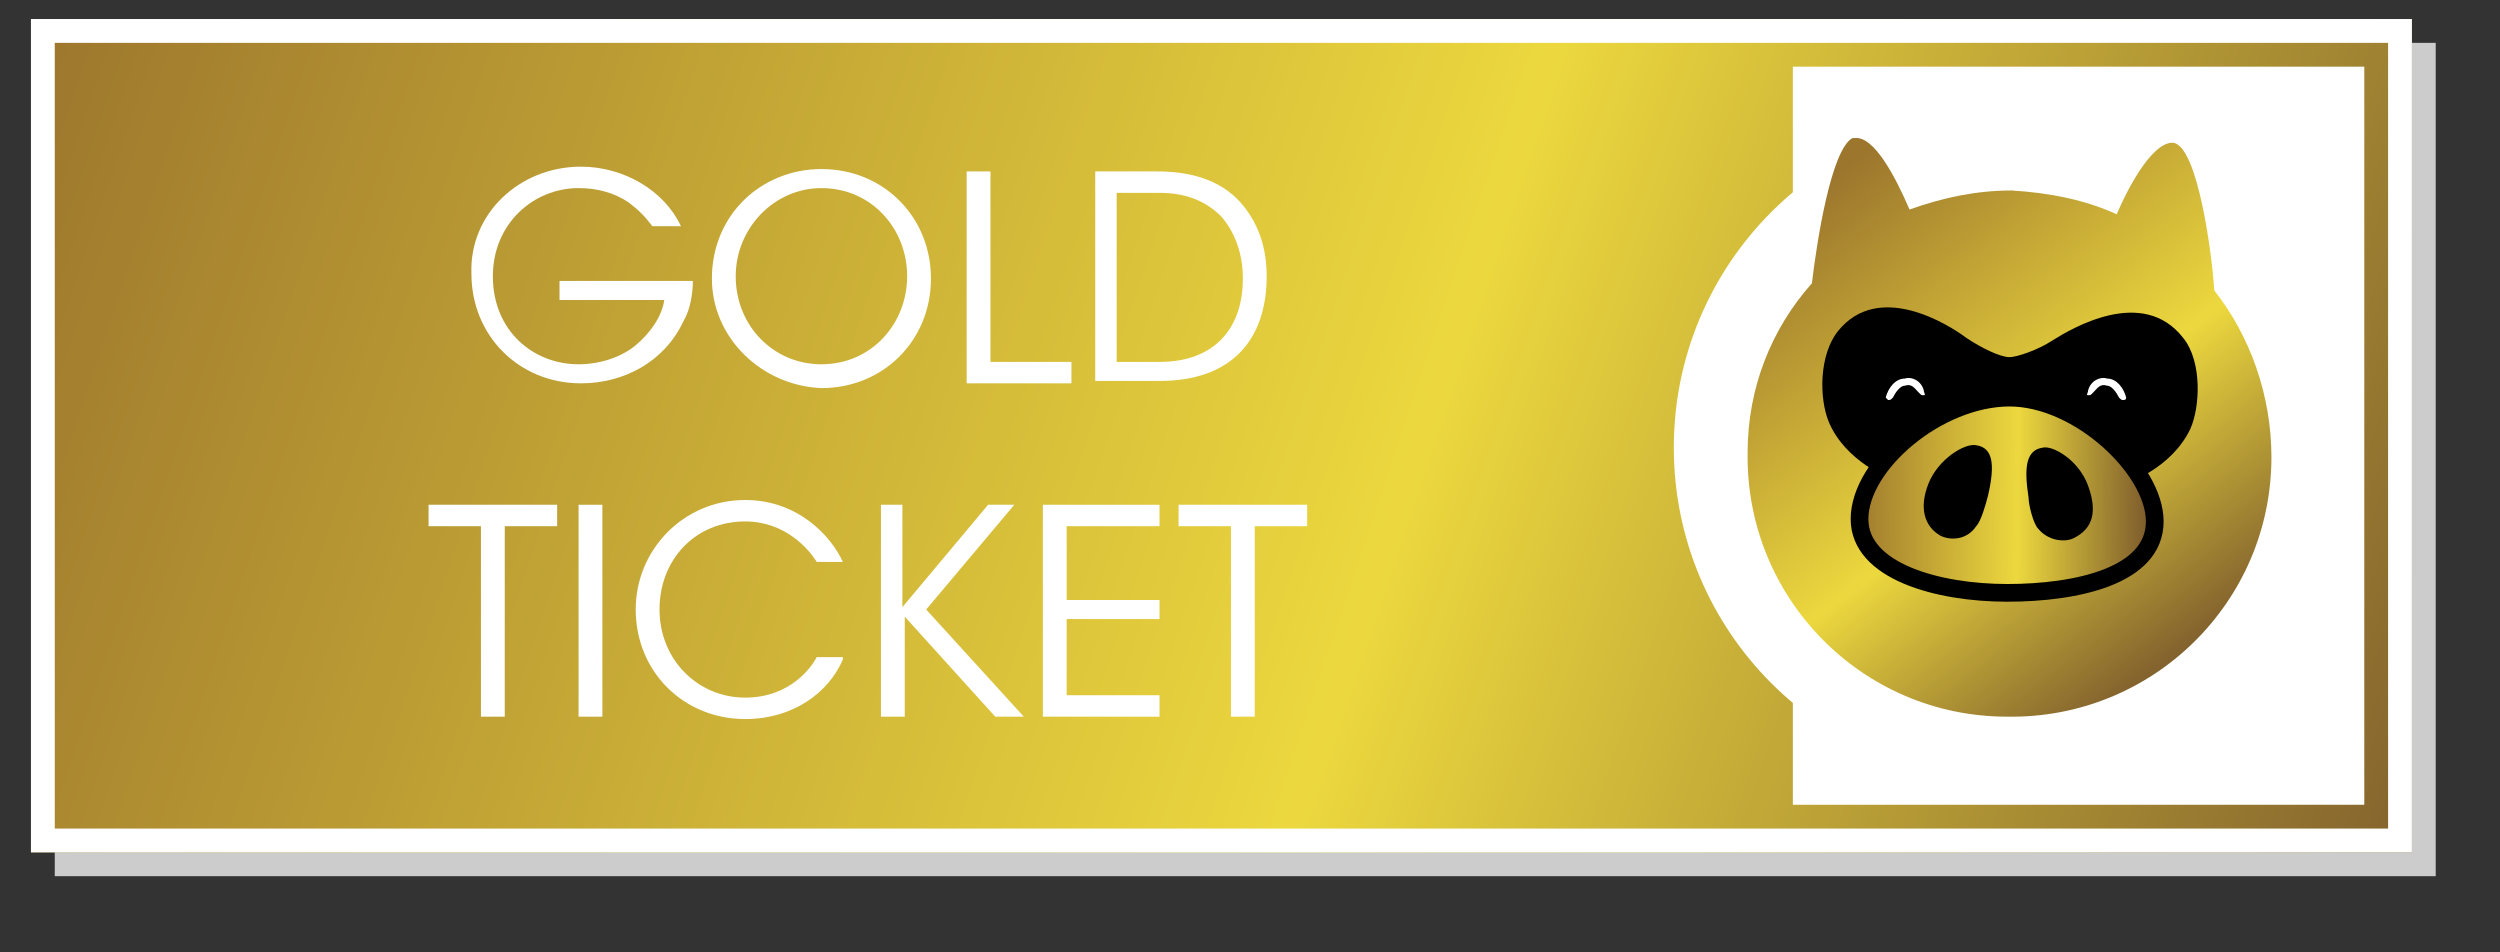
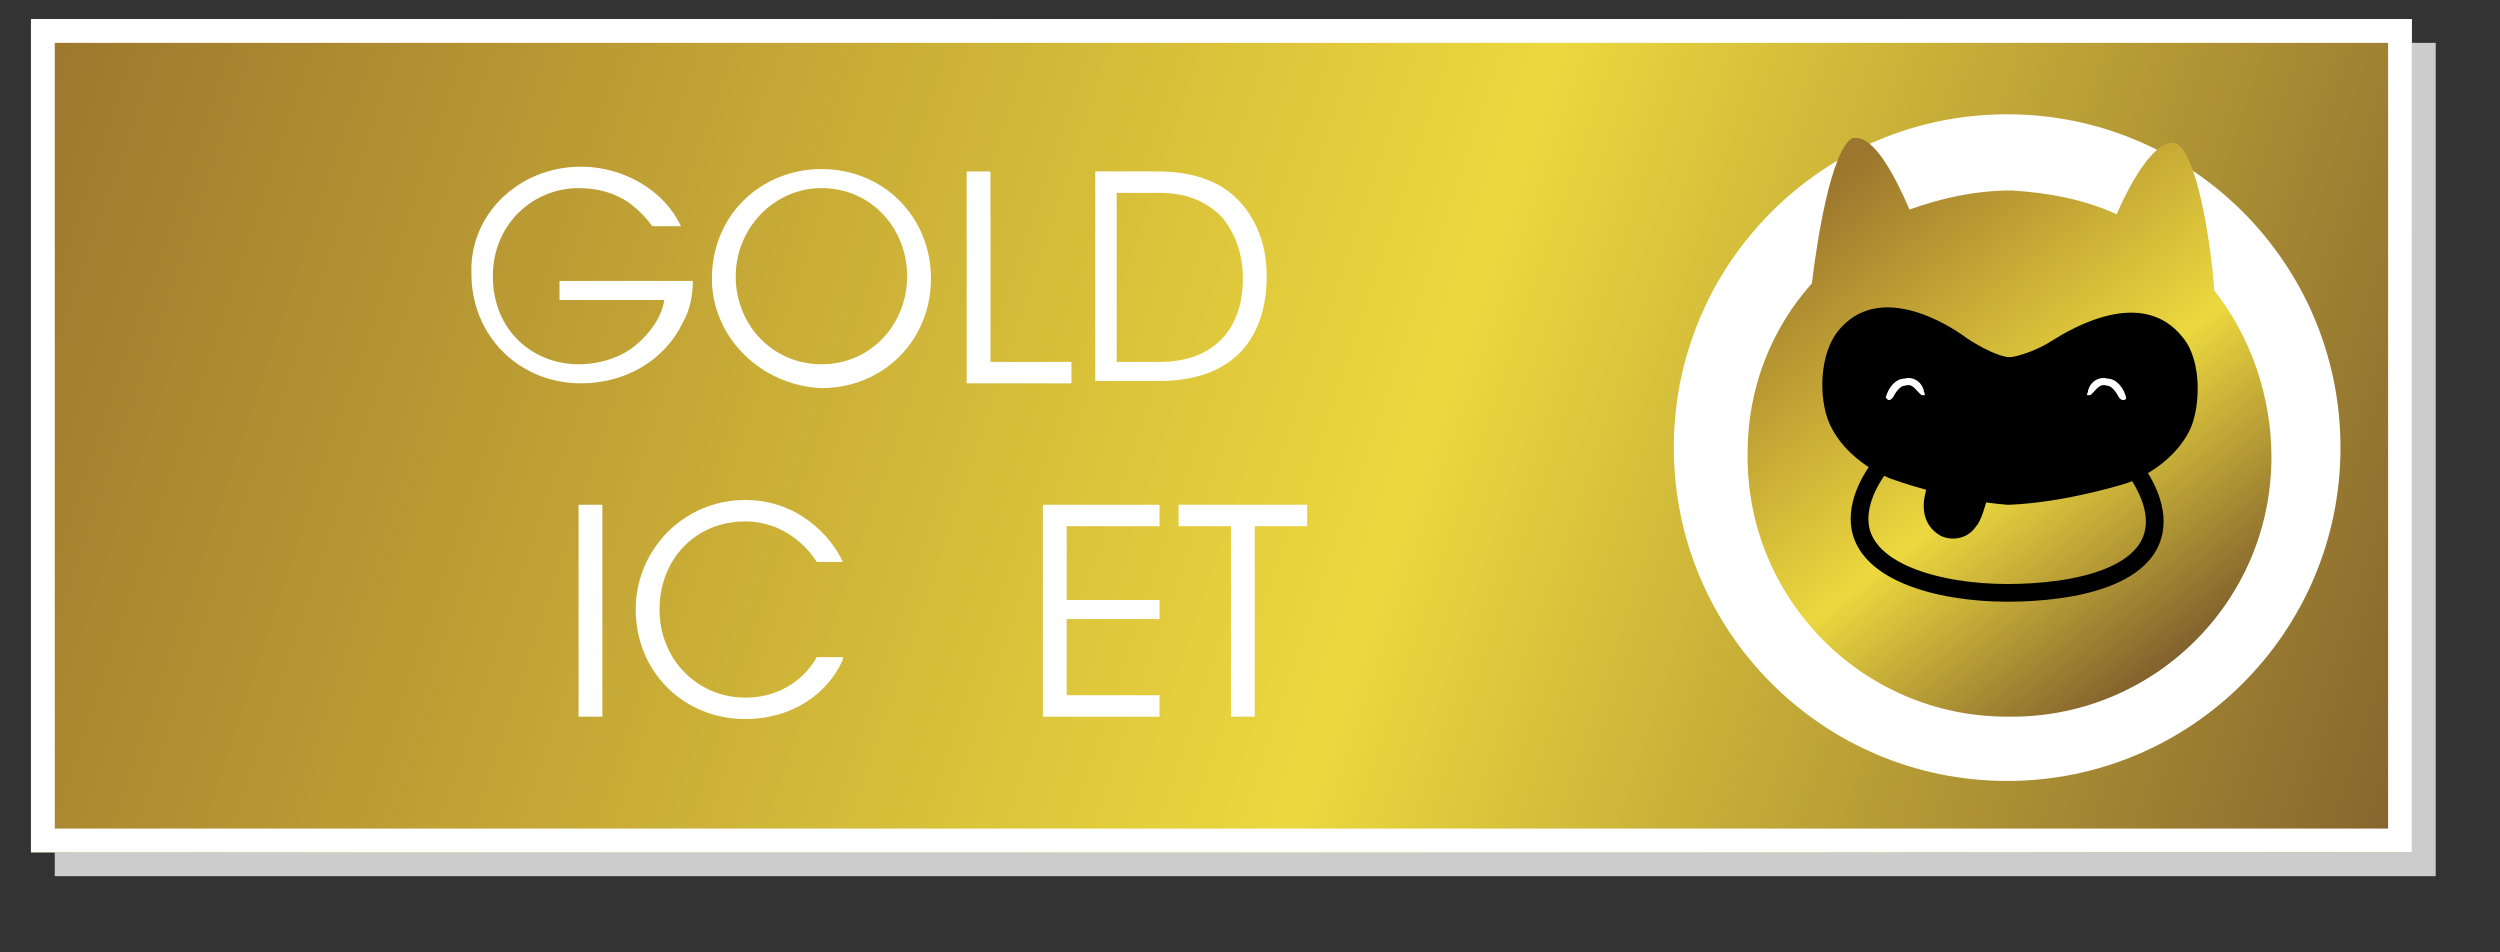
<svg xmlns="http://www.w3.org/2000/svg" xmlns:xlink="http://www.w3.org/1999/xlink" version="1.1" id="レイヤー_1" x="0px" y="0px" viewBox="0 0 105 40" style="enable-background:new 0 0 105 40;" xml:space="preserve">
  <rect x="0" y="0" width="105" height="40" fill="#333333" stroke="none" />
  <style type="text/css">
	.st0{fill:#CCCCCC;}
	.st1{fill:url(#SVGID_1_);}
	.st2{fill:#FFFFFF;}
	.st3{fill:url(#SVGID_2_);}
	.st4{clip-path:url(#SVGID_4_);fill:url(#SVGID_5_);}
	.st5{fill:none;stroke:#000000;stroke-width:0.744;stroke-linecap:round;stroke-linejoin:round;}
</style>
  <rect x="2.3" y="1.8" class="st0" width="100" height="35" />
  <linearGradient id="SVGID_1_" gradientUnits="userSpaceOnUse" x1="1.094" y1="1.442" x2="102.956" y2="35.617">
    <stop offset="0" style="stop-color:#9C762D" />
    <stop offset="0.568" style="stop-color:#ECD83E" />
    <stop offset="1" style="stop-color:#805F2D" />
  </linearGradient>
  <rect x="1.3" y="0.8" class="st1" width="100" height="35" />
-   <rect x="75.3" y="2.8" class="st2" width="24" height="31" />
  <g>
    <path class="st2" d="M100.3,1.8v33h-98v-33H100.3 M101.3,0.8H1.3v35h100V0.8L101.3,0.8z" />
  </g>
  <g>
    <path class="st2" d="M27.4,9.5c-0.3-0.4-0.6-0.7-1-1c-0.6-0.4-1.3-0.6-2.1-0.6c-1.9,0-3.6,1.5-3.6,3.7c0,2.3,1.7,3.7,3.6,3.7   c0.9,0,1.8-0.3,2.4-0.8c0.6-0.5,1.1-1.2,1.2-1.9h-4.4v-0.8h5.6c0,0.5-0.1,1.2-0.4,1.7c-0.8,1.7-2.5,2.6-4.3,2.6   c-2.6,0-4.6-2-4.6-4.6C19.7,9,21.8,7,24.4,7c1.8,0,3.5,1,4.2,2.5H27.4z" />
    <path class="st2" d="M29.9,11.7c0-2.7,2.1-4.6,4.6-4.6c2.6,0,4.6,2,4.6,4.6s-2,4.6-4.6,4.6C32,16.2,29.9,14.2,29.9,11.7L29.9,11.7z    M30.9,11.6c0,2.1,1.6,3.7,3.6,3.7c2.1,0,3.6-1.7,3.6-3.7s-1.5-3.7-3.6-3.7C32.5,7.9,30.9,9.6,30.9,11.6L30.9,11.6z" />
    <path class="st2" d="M40.6,7.2h1v8H45v0.9h-4.4V7.2z" />
    <path class="st2" d="M45.9,7.2h2.7c1.3,0,2.6,0.3,3.5,1.3c0.7,0.8,1.1,1.8,1.1,3.1c0,2.7-1.5,4.4-4.5,4.4h-2.7V7.2z M46.9,15.2h1.8   c2.3,0,3.5-1.4,3.5-3.5c0-1-0.3-1.9-0.9-2.6c-0.6-0.6-1.4-1-2.6-1h-1.8V15.2z" />
-     <path class="st2" d="M20.1,22.1H18v-0.9h5.4v0.9h-2.2v8h-1V22.1z" />
    <path class="st2" d="M24.3,21.2h1v8.9h-1V21.2z" />
    <path class="st2" d="M35.4,27.7c-0.6,1.4-2.1,2.5-4.1,2.5c-2.6,0-4.6-2-4.6-4.6c0-2.5,2-4.6,4.6-4.6c2.2,0,3.6,1.5,4.1,2.6h-1.1   c-0.3-0.5-1.3-1.7-3-1.7c-2.1,0-3.6,1.6-3.6,3.7c0,2.1,1.6,3.7,3.6,3.7c1.9,0,2.8-1.3,3-1.7H35.4z" />
-     <path class="st2" d="M36.9,21.2h1v4.3l3.6-4.3h1.1l-3.7,4.4l4.1,4.5h-1.2l-3.8-4.2v4.2h-1V21.2z" />
    <path class="st2" d="M43.8,21.2h4.9v0.9h-3.9v3.1h3.9V26h-3.9v3.2h3.9v0.9h-4.9V21.2z" />
    <path class="st2" d="M51.7,22.1h-2.2v-0.9h5.4v0.9h-2.2v8h-1V22.1z" />
  </g>
  <circle class="st2" cx="84.3" cy="18.8" r="14" />
  <linearGradient id="SVGID_2_" gradientUnits="userSpaceOnUse" x1="76.946" y1="7.506" x2="92.208" y2="27.248">
    <stop offset="0" style="stop-color:#9C762D" />
    <stop offset="0.568" style="stop-color:#ECD83E" />
    <stop offset="1" style="stop-color:#805F2D" />
  </linearGradient>
  <path class="st3" d="M76.1,11.9c-1.7,1.9-2.7,4.4-2.7,7.1c-0.1,6.1,4.8,11.1,10.9,11.1c6.1,0.1,11.1-4.8,11.1-10.9  c0-2.6-0.9-5.1-2.4-7c-0.1-1.6-0.7-6-1.7-6.2c-0.8-0.1-1.8,1.6-2.4,3c-1.3-0.6-2.8-0.9-4.4-1c-1.5,0-2.9,0.3-4.3,0.8  c-0.6-1.4-1.5-3.1-2.3-3c0,0-0.1,0-0.1,0C76.9,6.3,76.3,10.2,76.1,11.9" />
  <path d="M84.4,21.2c2.4-0.1,4.9-0.9,4.9-0.9s1.9-0.6,2.7-2.3c0.4-0.9,0.5-2.8-0.3-3.8C90,12,87,13.8,86.2,14.3  c-0.6,0.4-1.5,0.7-1.8,0.7c-0.4,0-1.2-0.4-1.8-0.8c-0.8-0.6-3.7-2.4-5.4-0.3c-0.8,1-0.8,2.8-0.4,3.8c0.7,1.7,2.6,2.4,2.6,2.4  s2.4,0.9,4.9,1.1L84.4,21.2z" />
  <g>
    <defs>
-       <path id="SVGID_3_" d="M78.1,21.8c0,2.3,3.2,3.1,6.2,3.1c2.9,0,6.2-0.7,6.2-3c0-2.3-3.2-5.2-6.1-5.2c-0.6,0-1.3,0.1-1.9,0.3    C80.2,17.8,78.1,20,78.1,21.8" />
-     </defs>
+       </defs>
    <clipPath id="SVGID_4_">
      <use xlink:href="#SVGID_3_" style="overflow:visible;" />
    </clipPath>
    <linearGradient id="SVGID_5_" gradientUnits="userSpaceOnUse" x1="-818.115" y1="705.408" x2="-817.657" y2="705.408" gradientTransform="matrix(27.012 0.349 0.349 -27.012 21930.498 19360.896)">
      <stop offset="0" style="stop-color:#9C762D" />
      <stop offset="0.568" style="stop-color:#ECD83E" />
      <stop offset="1" style="stop-color:#805F2D" />
    </linearGradient>
    <polygon class="st4" points="76.4,14.6 92,14.8 91.9,28.2 76.2,28  " />
  </g>
  <path class="st5" d="M90.5,21.9c0,2.3-3.3,3-6.2,3c-2.9,0-6.2-0.9-6.2-3.1c0-2.3,3.3-5.1,6.3-5.1C87.3,16.7,90.5,19.7,90.5,21.9z" />
-   <path d="M87.7,20.4c0.4,1.1,0.2,1.8-0.6,2.2c-0.4,0.2-1.1,0.1-1.5-0.4c-0.2-0.2-0.4-1-0.4-1.3c-0.2-1.3-0.1-2,0.6-2.1  C86.2,18.7,87.3,19.3,87.7,20.4" />
  <path d="M81,20.3c-0.4,1-0.2,1.8,0.5,2.2c0.4,0.2,1.1,0.2,1.5-0.4c0.2-0.2,0.4-0.9,0.5-1.3c0.3-1.3,0.2-2-0.5-2.1  C82.5,18.6,81.4,19.3,81,20.3" />
  <path class="st2" d="M89.2,16.8C89.2,16.8,89.2,16.8,89.2,16.8c-0.1,0-0.1,0-0.2-0.1c-0.1-0.2-0.3-0.5-0.5-0.5  c-0.3-0.1-0.4,0.1-0.6,0.3c-0.1,0.1-0.1,0.1-0.2,0.1c-0.1,0,0-0.1,0-0.2c0.1-0.4,0.5-0.6,0.8-0.5c0.4,0,0.7,0.4,0.8,0.8  C89.3,16.7,89.3,16.8,89.2,16.8L89.2,16.8z" />
  <path class="st2" d="M79.3,16.8C79.3,16.8,79.3,16.8,79.3,16.8c0.1,0,0.1,0,0.2-0.1c0.1-0.2,0.3-0.5,0.5-0.5  c0.3-0.1,0.4,0.1,0.6,0.3c0.1,0.1,0.1,0.1,0.2,0.1c0.1,0,0-0.1,0-0.2c-0.1-0.4-0.5-0.6-0.8-0.5c-0.4,0-0.7,0.4-0.8,0.8  C79.2,16.7,79.3,16.8,79.3,16.8L79.3,16.8z" />
</svg>